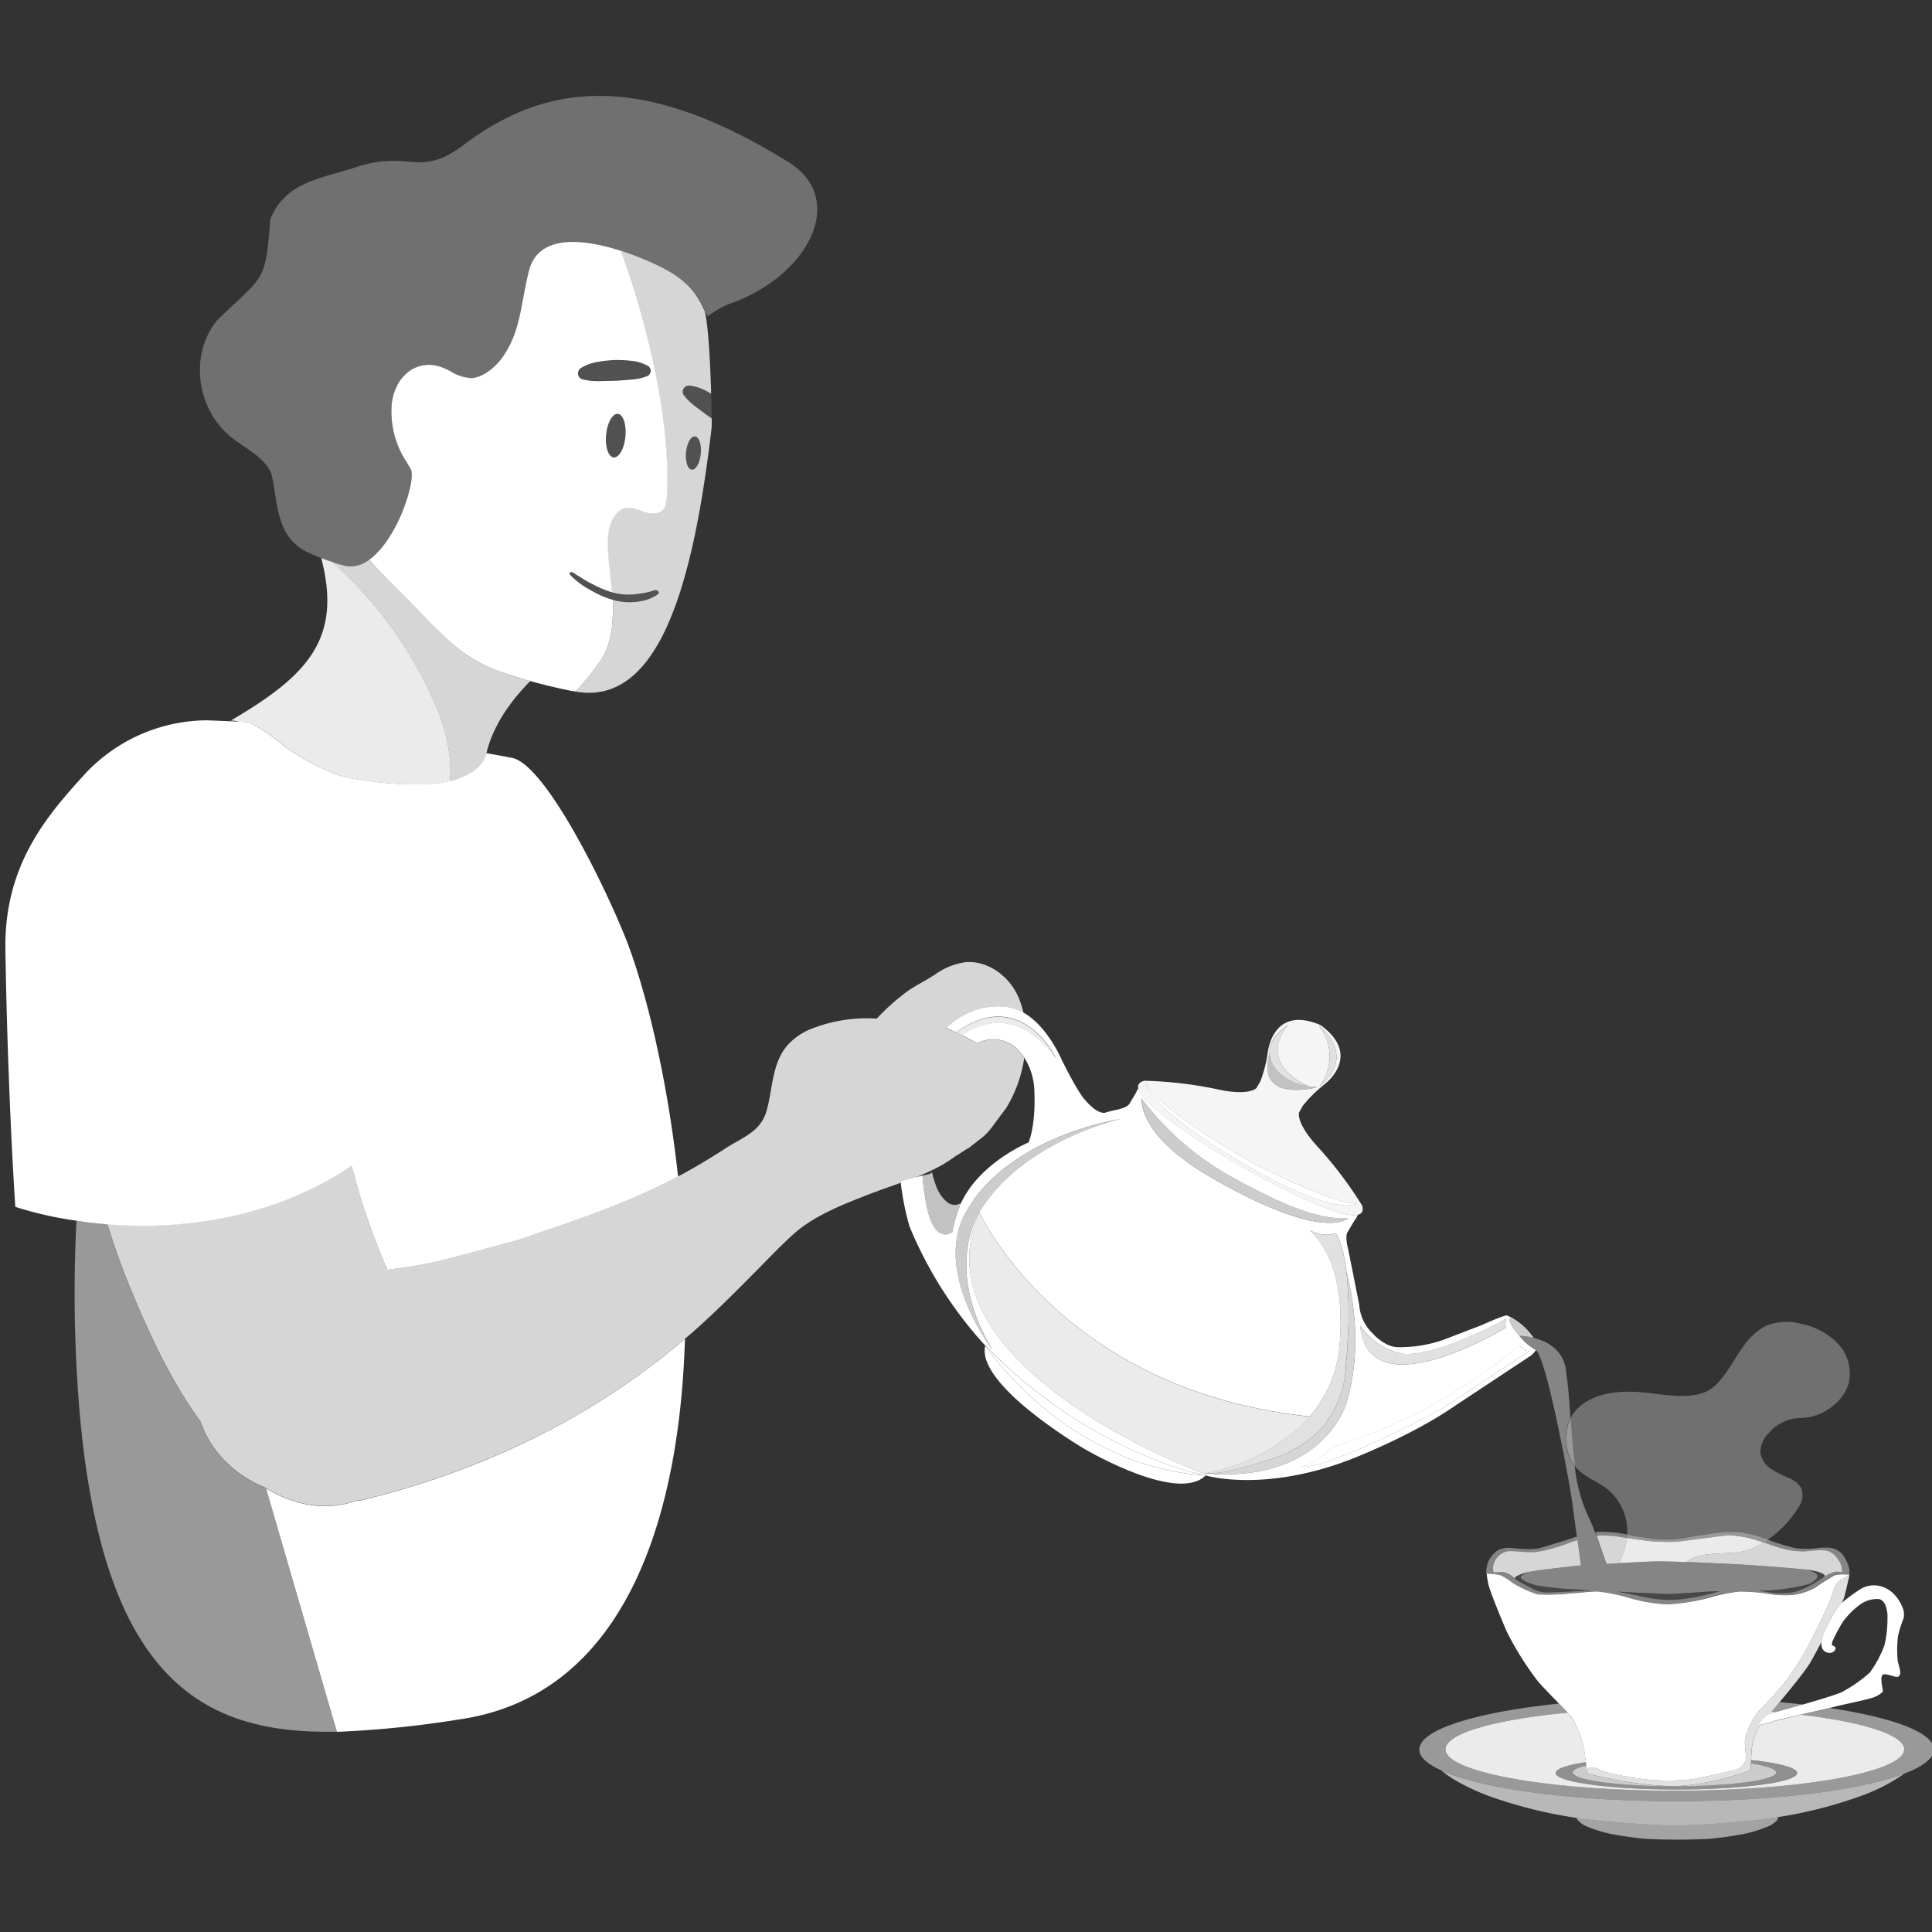
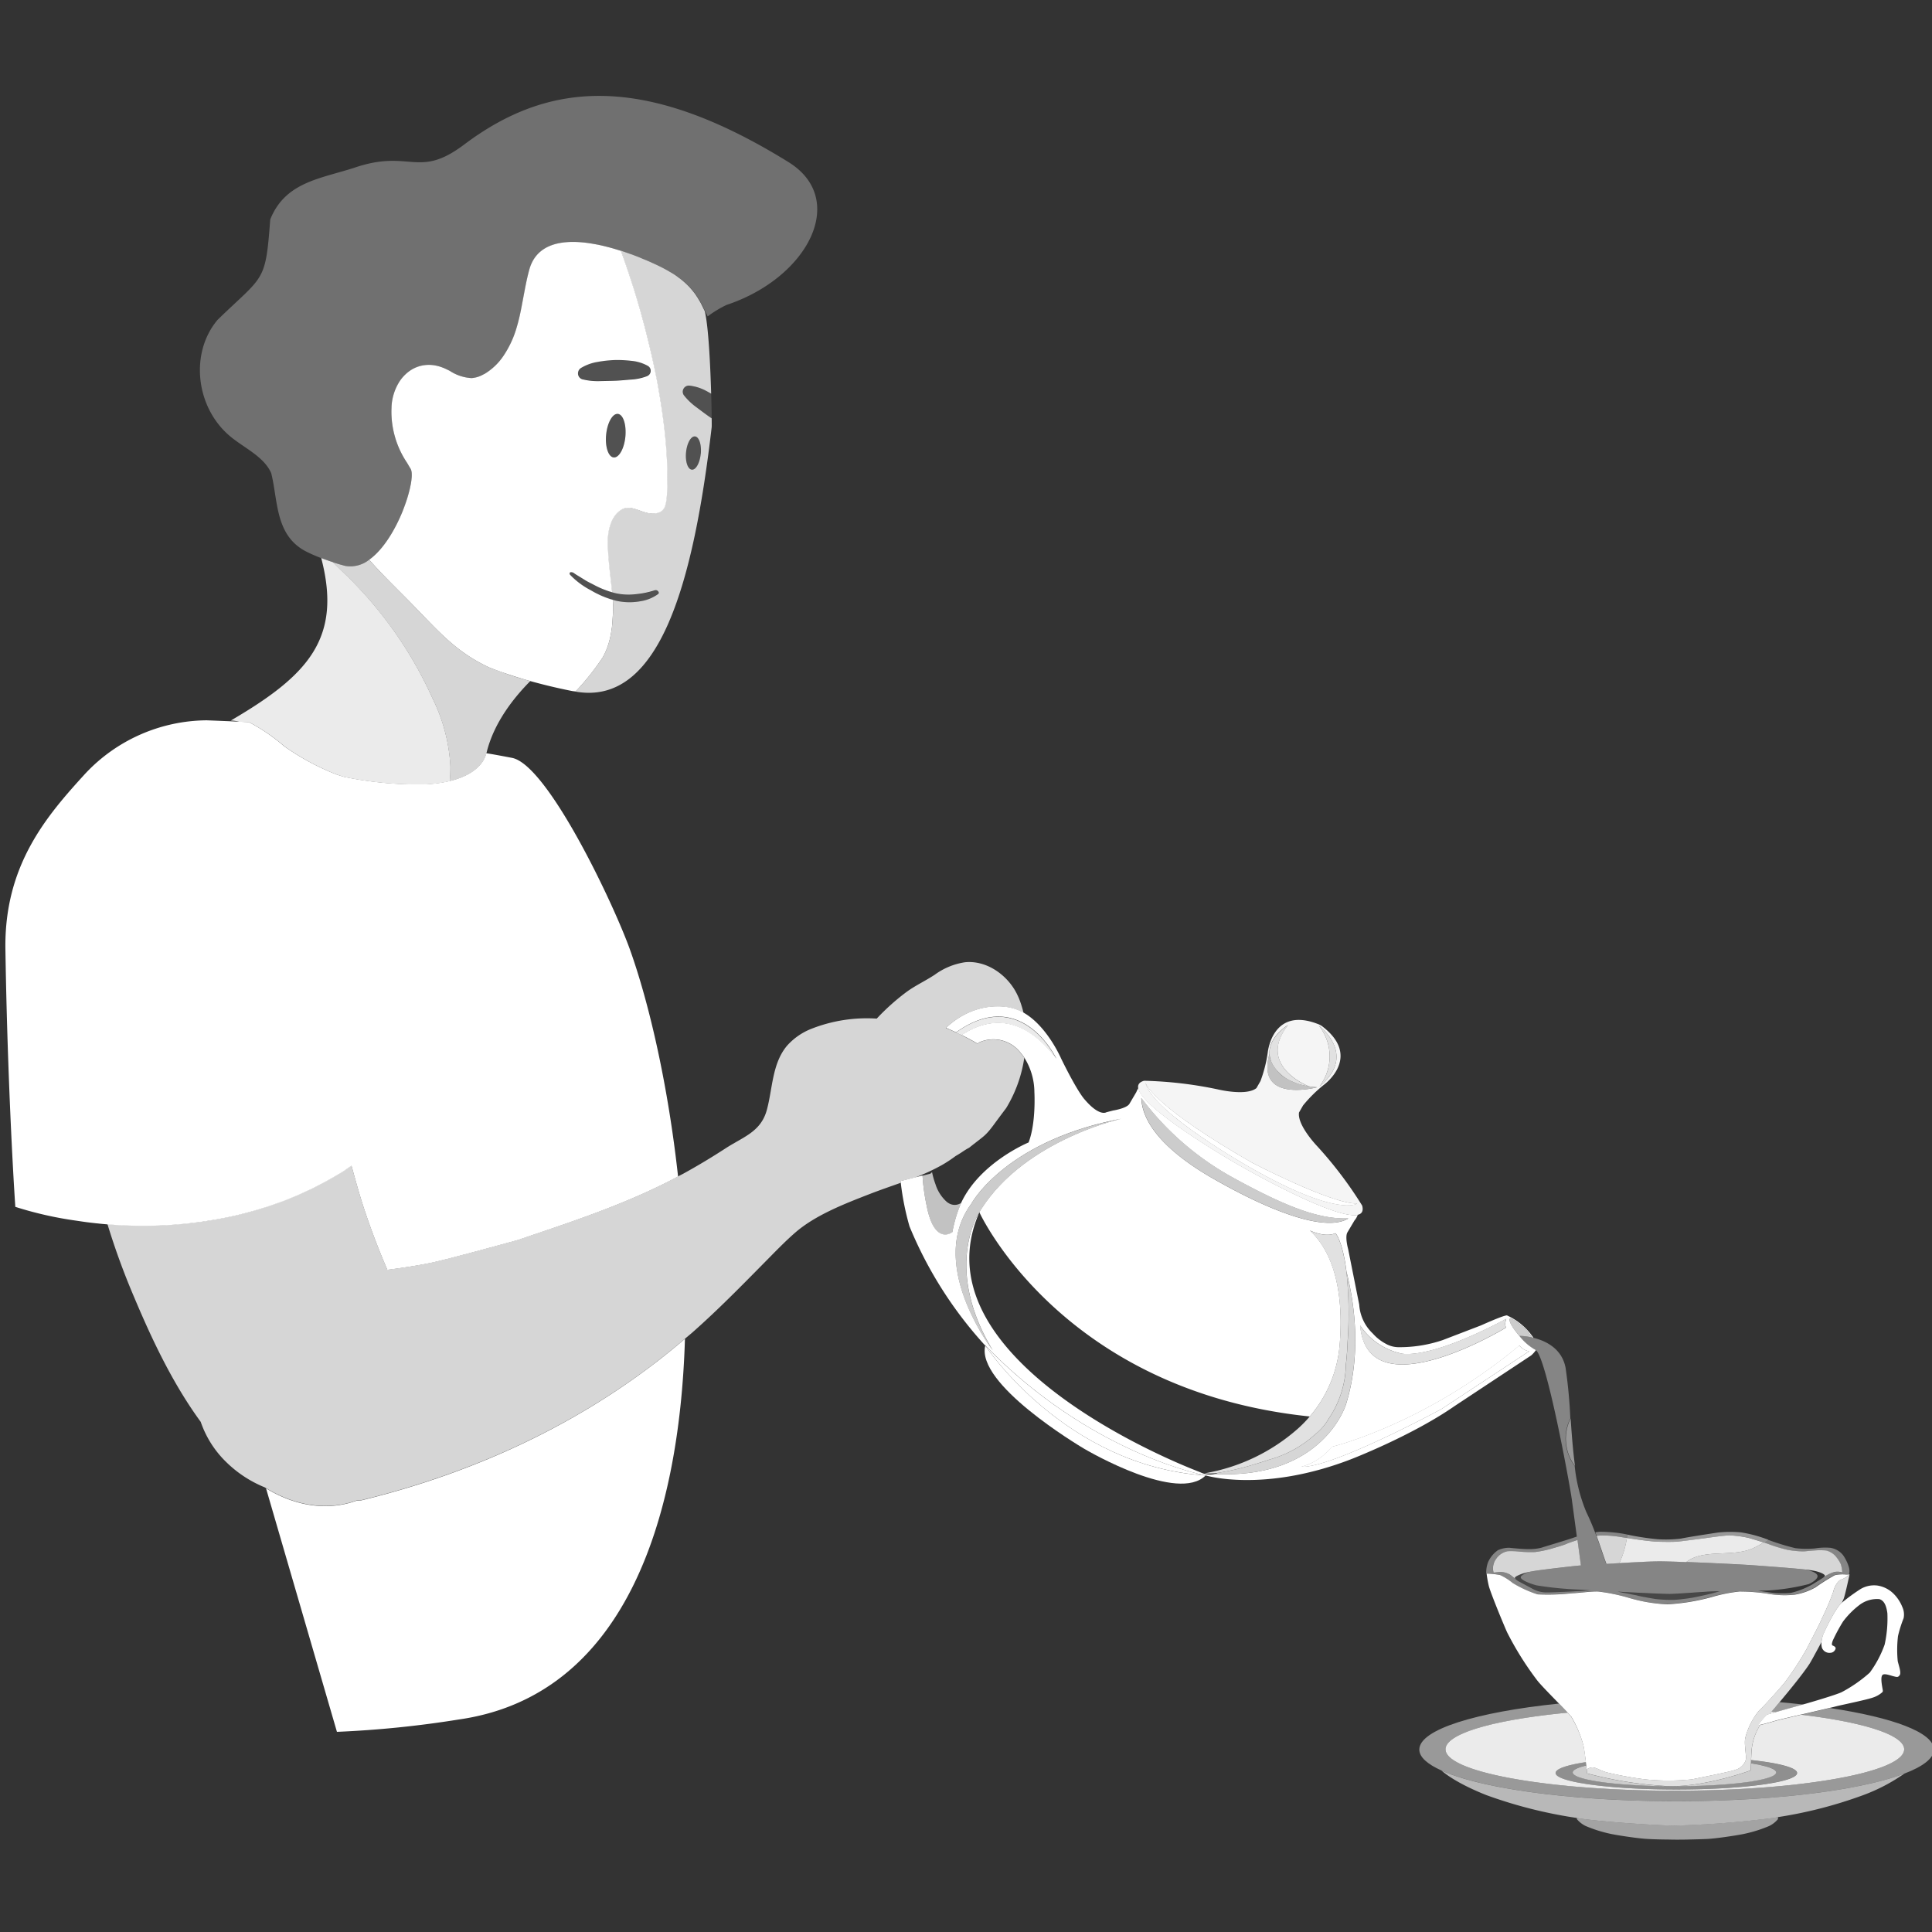
<svg xmlns="http://www.w3.org/2000/svg" viewBox="0 0 300 300">
  <rect x="0" y="0" width="300" height="300" fill="#333333" stroke="none" />
  <g fill="#fff">
    <path d="m 109.62 60.69 a 7.21 7.21 0 0 0 -2.57 -.8 .95 .95 0 0 0 -.84 1.52 l .01 .01 a 9.66 9.66 0 0 0 1.84 1.77 c .66 .49 1.31 .99 1.98 1.46 .15 .11 .31 .21 .47 .32 -.01 -.94 -.03 -2.28 -.08 -3.82 -.26 -.16 -.53 -.32 -.81 -.46 z" opacity=".15" />
    <path d="m 37.06 112.06 l .05 .02 c .91 .04 1.59 .08 1.61 .09 a 28.81 28.81 0 0 1 5.48 3.75 38.24 38.24 0 0 0 8.12 4.37 l 1.09 .35 a 56.42 56.42 0 0 0 12.52 1.17 20.95 20.95 0 0 0 3.91 -.51 22.38 22.38 0 0 0 .1 -2.34 27.02 27.02 0 0 0 -2.78 -10.53 62.33 62.33 0 0 0 -13.24 -18.96 c -.74 -.72 -1.49 -1.43 -2.21 -2.17 -.64 -.21 -1.26 -.43 -1.83 -.65 3.24 12.39 -1.95 18.13 -13.76 25.07 -.1 .06 -.19 .11 -.28 .17 a 4.53 4.53 0 0 1 1.22 .17 z" opacity=".9" />
    <path d="m 76.07 103.69 c -5.35 -2.47 -7.95 -5.68 -12.39 -10.19 -2.12 -2.16 -4.26 -4.21 -6.27 -6.49 l -.12 -.07 a 4.67 4.67 0 0 1 -3.69 .93 c -.23 -.06 -.46 -.13 -.69 -.19 -.41 -.12 -.82 -.24 -1.21 -.37 .72 .74 1.48 1.45 2.21 2.17 a 62.33 62.33 0 0 1 13.24 18.94 27.02 27.02 0 0 1 2.78 10.53 22.38 22.38 0 0 1 -.1 2.34 c 4.66 -1.11 5.52 -3.59 5.66 -4.18 l .01 -.03 c .02 -.07 .02 -.1 .02 -.1 h .01 c 1.16 -4.92 4.51 -8.9 6.81 -11.22 -1.47 -.42 -2.66 -.76 -3.7 -1.14 -1.22 -.45 -2.33 -.82 -2.57 -.93 z" opacity=".8" />
    <path d="m 90.47 58.87 h .02 a 9.7 9.7 0 0 0 2.54 .27 c .83 -.02 1.65 -.02 2.47 -.06 s 1.64 -.12 2.46 -.18 a 8.19 8.19 0 0 0 2.52 -.54 l .01 -.01 a .88 .88 0 0 0 .11 -1.57 6.42 6.42 0 0 0 -2.59 -.79 18.21 18.21 0 0 0 -2.65 -.12 19.16 19.16 0 0 0 -2.64 .3 7.21 7.21 0 0 0 -2.53 .94 .96 .96 0 0 0 .27 1.73 z" opacity=".15" />
-     <path d="m 41.09 230.98 a 18.43 18.43 0 0 1 -5.97 -3.92 15.83 15.83 0 0 1 -3.96 -6.24 c -4.33 -5.93 -7.52 -12.67 -10.39 -19.48 a 112.06 112.06 0 0 1 -4.1 -11.25 c -.33 -.03 -.67 -.06 -.99 -.09 -.23 -.02 -.46 -.04 -.68 -.07 -.27 -.03 -.54 -.06 -.81 -.09 -.35 -.04 -.69 -.08 -1.02 -.13 -.19 -.03 -.38 -.05 -.56 -.08 -.25 -.03 -.5 -.07 -.74 -.11 -.28 5.71 -.36 11.4 -.21 16.97 1.43 53.25 18.33 62.89 40.66 62.4 l -11.01 -37.78 c -.07 -.05 -.15 -.09 -.22 -.13 z" opacity=".5" />
    <path d="m 55.88 233.03 l -.45 -.03 c -4.17 1.53 -9.15 1.13 -14.12 -1.89 l 11.01 37.81 a 161.81 161.81 0 0 0 18.94 -1.92 c 25.5 -3.65 34.23 -30.62 35.1 -59.11 -14.53 12.45 -31.91 20.65 -50.48 25.14 z" />
    <path d="m 54.57 180.98 c .69 2.51 1.38 5.03 2.23 7.5 q 1.49 4.4 3.35 8.7 c 2.19 -.28 4.37 -.61 6.55 -1.04 2.59 -.51 13.75 -3.6 13.75 -3.6 l 2.31 -.79 c 7.7 -2.59 15.34 -5.23 22.53 -9.06 -1.53 -13.95 -4.4 -26.63 -7.45 -35.18 -2.58 -7.22 -12.81 -28.77 -18.34 -29.83 -3.5 -.67 -3.94 -.71 -3.99 -.71 -.01 .04 -.02 .07 -.03 .1 l -.01 .03 c -.14 .59 -.99 3.07 -5.66 4.18 a 20.95 20.95 0 0 1 -3.91 .51 56.47 56.47 0 0 1 -12.52 -1.17 l -1.1 -.35 a 38.24 38.24 0 0 1 -8.12 -4.37 28.81 28.81 0 0 0 -5.48 -3.75 c -.02 -.01 -.7 -.05 -1.61 -.09 l -1.47 -.07 -.77 -.03 c -1.43 -.06 -2.71 -.11 -2.75 -.11 a 26.09 26.09 0 0 0 -18.84 8.28 c -5.89 6.46 -12.6 14.12 -12.4 27.27 .2 12.93 .68 24.28 1.05 31.56 .27 5.3 .49 8.44 .49 8.44 a 57.04 57.04 0 0 0 9.5 2.15 c .24 .04 .49 .07 .74 .11 .19 .03 .37 .05 .56 .08 q .5 .07 1.02 .13 c .27 .03 .53 .06 .81 .09 .23 .02 .45 .05 .68 .07 q .49 .05 .99 .09 c .19 .02 .38 .03 .57 .04 .43 .03 .86 .06 1.31 .09 h .07 c 1.92 .1 3.95 .13 6.08 .05 l .17 -.01 q 1 -.04 2.03 -.11 c .16 -.01 .33 -.03 .5 -.04 .55 -.04 1.11 -.09 1.67 -.15 .23 -.02 .47 -.06 .71 -.08 .5 -.06 1 -.12 1.51 -.19 .28 -.04 .56 -.08 .84 -.13 .47 -.07 .94 -.15 1.42 -.23 .3 -.05 .61 -.11 .92 -.17 .46 -.09 .91 -.18 1.37 -.28 .32 -.07 .65 -.14 .98 -.22 q .67 -.16 1.35 -.34 c .34 -.09 .67 -.18 1.01 -.27 .45 -.13 .89 -.26 1.34 -.4 .34 -.11 .68 -.21 1.03 -.32 .45 -.15 .9 -.31 1.35 -.47 .34 -.12 .69 -.24 1.03 -.37 .46 -.17 .91 -.36 1.37 -.55 .34 -.14 .67 -.27 1.01 -.42 .47 -.21 .95 -.43 1.42 -.65 .31 -.14 .62 -.28 .93 -.44 l .04 -.02 c .52 -.26 1.04 -.53 1.56 -.81 .23 -.12 .46 -.24 .69 -.37 .08 -.05 .17 -.1 .25 -.14 .73 -.41 1.46 -.84 2.19 -1.29 l .02 -.01 c .17 -.11 .32 -.23 .48 -.34 .23 -.16 .47 -.32 .7 -.49" />
    <path d="m 122.45 25.18 c -22.58 -14 -37.38 -12.51 -50.38 -2.73 -7.15 5.39 -8.35 .64 -17 3.58 -5.3 1.73 -10.76 2.2 -13.11 8.05 -.73 9.92 -.96 8.58 -8.17 15.58 -4.4 5.21 -3.39 13.8 2.13 18.24 2.2 1.77 5.08 3.06 6.19 5.56 1.06 4.18 .59 9.49 5.18 12.05 a 22.52 22.52 0 0 0 2.59 1.15 c .57 .22 1.19 .44 1.83 .65 .4 .13 .8 .25 1.21 .37 .23 .07 .46 .13 .69 .19 a 4.67 4.67 0 0 0 3.69 -.93 l .03 -.02 c 2.21 -1.57 4.05 -4.68 5.23 -7.61 v -.01 c .29 -.71 .53 -1.41 .73 -2.07 l .03 -.11 c .19 -.63 .34 -1.22 .44 -1.76 .01 -.04 .02 -.09 .03 -.13 .05 -.25 .08 -.5 .11 -.72 0 -.04 .01 -.07 .01 -.11 .02 -.2 .03 -.39 .04 -.56 0 -.03 0 -.06 0 -.09 a 3.02 3.02 0 0 0 -.03 -.48 c 0 -.03 -.01 -.06 -.02 -.09 a 1.22 1.22 0 0 0 -.11 -.35 c -.1 -.18 -.21 -.34 -.31 -.52 s -.2 -.35 -.31 -.52 a 14.25 14.25 0 0 1 -2.39 -8.15 c .01 -.19 0 -.38 .02 -.57 a 8.03 8.03 0 0 1 1.25 -3.81 6.14 6.14 0 0 1 1.51 -1.6 5.12 5.12 0 0 1 2.68 -.98 5.37 5.37 0 0 1 .76 0 6.13 6.13 0 0 1 1.6 .35 7.49 7.49 0 0 1 .84 .36 c .15 .08 .3 .16 .46 .23 a 6.82 6.82 0 0 0 3.35 1.1 4.31 4.31 0 0 0 1.8 -.55 c .11 -.06 .23 -.12 .34 -.18 a 9.28 9.28 0 0 0 2.78 -2.68 15.57 15.57 0 0 0 2.12 -4.6 c .31 -1.08 .55 -2.18 .76 -3.28 .07 -.37 .14 -.74 .21 -1.11 .27 -1.48 .54 -2.95 .94 -4.4 a 6.3 6.3 0 0 1 .55 -1.39 c 1.25 -2.26 3.71 -3.01 6.55 -2.95 .52 .01 1.04 .05 1.58 .11 s 1.08 .14 1.62 .25 1.09 .22 1.63 .36 c .78 .19 1.55 .42 2.3 .66 l .11 .03 c .52 .17 1.03 .35 1.53 .53 s .98 .37 1.44 .55 c .23 .09 .45 .19 .67 .28 .44 .18 .85 .37 1.24 .54 .58 .26 1.09 .51 1.53 .73 .29 .15 .57 .3 .83 .45 .09 .05 .17 .1 .25 .15 .17 .1 .34 .2 .51 .3 .09 .06 .18 .12 .27 .17 .14 .09 .28 .19 .41 .28 .09 .06 .17 .12 .25 .19 .12 .09 .24 .18 .36 .27 .08 .06 .15 .12 .23 .19 .11 .09 .22 .19 .32 .28 .07 .06 .14 .12 .2 .18 .1 .1 .2 .19 .3 .29 l .17 .17 c .1 .11 .2 .21 .29 .32 .04 .05 .08 .09 .12 .14 q .18 .21 .34 .42 l .03 .03 c .12 .15 .23 .31 .33 .46 .02 .03 .04 .07 .06 .1 .08 .12 .16 .24 .23 .35 .03 .05 .06 .1 .09 .15 .06 .1 .12 .2 .18 .3 q .05 .08 .09 .16 c .05 .1 .11 .2 .16 .29 .03 .05 .05 .1 .08 .16 .05 .1 .1 .2 .15 .31 l .06 .13 q .12 .26 .25 .51 c .12 .25 .24 .5 .37 .75 l .01 .01 a 16.73 16.73 0 0 1 2.93 -1.78 c 12.68 -4.22 18.92 -16.4 9.63 -22.17 z" opacity=".3" />
    <path d="m 262.97 248.07 c .56 -.11 2.09 -.43 2.66 -.59 .32 -.09 .87 -.23 1.43 -.36 -.48 .01 -.83 .02 -.97 .02 -.8 0 -5.71 .4 -6.81 .4 s -4.3 -.16 -5.93 -.24 c -.49 -.02 -1.29 -.07 -2.2 -.12 h -.05 c .6 .13 2.64 .48 3.08 .6 .46 .12 2.09 .4 2.8 .53 a 20.31 20.31 0 0 0 2.66 .14 h .27 c .62 -.03 2.51 -.28 3.06 -.38 z" opacity=".1" />
    <path d="m 260.06 283.47 c -2.36 0 -11.76 -.58 -15.21 -1.18 a .77 .77 0 0 0 .02 .2 4.15 4.15 0 0 0 1.33 1.04 21.02 21.02 0 0 0 3.99 1.25 c .95 .2 4.11 .69 5.6 .77 .82 .05 1.96 .08 2.97 .09 s .66 .02 1.51 .02 h .4 c .85 0 1.51 -.02 1.51 -.02 1 -.02 2.15 -.05 2.97 -.09 1.48 -.08 4.64 -.57 5.6 -.77 a 21.07 21.07 0 0 0 3.99 -1.25 4.16 4.16 0 0 0 1.33 -1.04 1.33 1.33 0 0 0 .02 -.34 l -.65 .12 a 150.1 150.1 0 0 1 -15.38 1.2 z" opacity=".55" />
    <path d="m 223.86 274.94 h -.01 s 1.82 1.77 6.97 3.81 a 71.54 71.54 0 0 0 13.88 3.52 l .16 .03 c 3.45 .59 12.84 1.18 15.21 1.18 a 150.1 150.1 0 0 0 15.36 -1.2 l .65 -.12 a 68.3 68.3 0 0 0 13.23 -3.41 27.93 27.93 0 0 0 6.42 -3.36 c -6.68 2.56 -20.02 4.3 -35.39 4.3 -16.26 0 -30.24 -1.95 -36.48 -4.75 z" opacity=".65" />
    <path d="m 279.99 264.68 q -1.77 -.2 -3.66 -.37 c -.44 .53 -.86 1.02 -1.24 1.48 l .7 .06 c 1.31 -.37 3.24 -.91 4.2 -1.17 z" opacity=".5" />
    <path d="m 300.29 271.67 c 0 -2.64 -6.35 -4.98 -16.15 -6.45 -1.05 .25 -2.81 .66 -4.46 1.04 9.64 1.15 16 3.13 16 5.37 0 3.55 -15.95 6.43 -35.61 6.43 s -35.61 -2.88 -35.61 -6.43 c 0 -2.47 7.69 -4.61 18.96 -5.69 -.37 -.4 -.84 -.89 -1.35 -1.41 -12.87 1.33 -21.68 4.03 -21.68 7.14 0 1.17 1.25 2.27 3.48 3.27 6.24 2.8 20.22 4.75 36.48 4.75 15.37 0 28.7 -1.74 35.39 -4.3 2.9 -1.11 4.55 -2.38 4.55 -3.72 z" opacity=".5" />
    <path d="m 275.08 265.79 l -.29 .35 c .24 -.07 .58 -.17 .99 -.28 z" opacity=".9" />
    <path d="m 273.39 267.83 c -.12 .16 -.22 .28 -.26 .35 a 8.54 8.54 0 0 0 -1.13 3.54 c -.03 .21 -.06 .9 -.09 1.58 4.34 .47 7.14 1.19 7.14 2.01 0 1.42 -8.4 2.56 -18.75 2.56 s -18.75 -1.15 -18.75 -2.56 c 0 -.65 1.79 -1.24 4.71 -1.69 -.13 -1.06 -.28 -2.26 -.39 -2.62 a 17.5 17.5 0 0 0 -1.88 -4.42 c -.13 -.16 -.33 -.38 -.57 -.64 -11.28 1.08 -18.96 3.22 -18.96 5.69 0 3.55 15.95 6.43 35.61 6.43 s 35.61 -2.88 35.61 -6.43 c 0 -2.24 -6.36 -4.22 -16 -5.37 -1.9 .44 -3.63 .85 -3.9 .93 -.48 .14 -1.82 .54 -2.39 .64 z" opacity=".9" />
    <path d="m 241.54 275.31 c 0 1.42 8.4 2.56 18.75 2.56 s 18.75 -1.15 18.75 -2.56 c 0 -.82 -2.8 -1.54 -7.14 -2.01 -.01 .17 -.02 .34 -.02 .5 2.43 .38 3.91 .87 3.91 1.41 0 1.19 -7.07 2.15 -15.79 2.15 -.14 0 -.27 0 -.41 0 h -.11 c -.09 0 -.18 0 -.26 0 -8.35 -.06 -15.01 -.99 -15.01 -2.15 0 -.39 .77 -.75 2.1 -1.07 -.02 -.17 -.04 -.35 -.06 -.53 -2.92 .46 -4.71 1.05 -4.71 1.7 z" opacity=".45" />
    <path d="m 244.21 275.22 c 0 1.15 6.65 2.09 15.01 2.15 a 61.18 61.18 0 0 1 -12.77 -1.99 s -.03 -.25 -.07 -.63 c -.02 -.17 -.04 -.38 -.07 -.6 -1.33 .31 -2.1 .68 -2.1 1.07 z" opacity=".75" />
    <path d="m 275.8 275.22 c 0 -.54 -1.48 -1.03 -3.91 -1.41 -.03 .61 -.04 1.1 -.04 1.1 s -6.56 2.42 -12.25 2.46 h .41 c 8.72 0 15.79 -.96 15.79 -2.15 z" opacity=".75" />
    <path d="m 283.09 253.84 a 4.5 4.5 0 0 0 -.24 1.09 2.32 2.32 0 0 0 .06 .93 1.23 1.23 0 0 0 1.27 .79 .88 .88 0 0 0 .85 -.65 c .07 -.31 -.45 -.48 -.45 -.48 -.22 -.1 -.1 -.44 .01 -.77 a 27.07 27.07 0 0 1 1.59 -2.95 12.99 12.99 0 0 1 2.49 -2.53 4.51 4.51 0 0 1 3.16 -.96 c .79 .24 1.09 1.11 1.24 2.18 a 18.8 18.8 0 0 1 -.42 4.87 16.8 16.8 0 0 1 -2.31 4.36 21.78 21.78 0 0 1 -4.39 3.05 c -.96 .44 -4.74 1.55 -5.52 1.77 l -.47 .13 c -.95 .27 -2.88 .8 -4.2 1.18 -.41 .12 -.75 .21 -.99 .28 -.2 .06 -.34 .1 -.36 .11 -.15 .07 -1.51 1.57 -1.29 1.61 a .93 .93 0 0 0 .24 -.03 c .56 -.11 1.91 -.5 2.4 -.65 .26 -.08 2 -.49 3.9 -.93 1.65 -.38 3.4 -.79 4.46 -1.04 .44 -.1 .77 -.18 .9 -.22 .76 -.2 4.89 -1.05 5.76 -1.37 a 4.1 4.1 0 0 0 1.42 -.77 c .24 -.2 .18 -.24 .07 -.89 s -.24 -1.57 .04 -1.86 1.2 .07 1.72 .2 .7 .2 .96 -.18 -.15 -1.48 -.31 -2.16 a 18.18 18.18 0 0 1 .04 -3.9 19.06 19.06 0 0 1 .87 -2.77 2.78 2.78 0 0 0 -.2 -1.75 6.08 6.08 0 0 0 -1.35 -2.05 4.52 4.52 0 0 0 -2.54 -1.28 4.11 4.11 0 0 0 -2.6 .55 29.53 29.53 0 0 0 -2.84 2.07 c -.03 .02 -.05 .05 -.08 .07 -1.08 .94 -2.74 4.57 -2.89 4.95 z" />
    <path d="m 94.69 91.88 h -.01 c -.28 -.09 -.56 -.19 -.84 -.3 l -.03 -.01 c -.26 -.1 -.52 -.21 -.78 -.33 q -.41 -.19 -.82 -.41 c -.55 -.29 -.94 -.46 -1.48 -.8 -.46 -.29 -.46 -.29 -1.25 -.77 l -.33 -.22 a .68 .68 0 0 0 -.59 -.15 c -.14 .07 -.15 .25 -.02 .4 a 12.22 12.22 0 0 0 3.23 2.4 c .27 .16 .55 .31 .83 .46 .1 .05 .19 .1 .29 .14 q .28 .14 .56 .26 l .36 .15 c .18 .07 .37 .14 .56 .21 .11 .04 .22 .08 .34 .12 .15 .05 .3 .08 .44 .12 h .01 c .16 .04 .31 .09 .47 .13 a 9.44 9.44 0 0 0 3.78 .1 6.32 6.32 0 0 0 2.85 -1.11 .27 .27 0 0 0 .02 -.38 .5 .5 0 0 0 -.53 -.21 l -.03 .01 a 13.46 13.46 0 0 1 -2.89 .6 9.28 9.28 0 0 1 -3.26 -.16 l -.05 -.03 -.03 -.01 c -.15 -.03 -.3 -.08 -.45 -.12 -.11 -.03 -.23 -.05 -.35 -.09 z" opacity=".15" />
    <path d="m 93.59 102.08 a 10.89 10.89 0 0 0 .52 -1.07 q .23 -.55 .4 -1.11 a 14.11 14.11 0 0 0 .47 -2.24 c .01 -.08 .03 -.16 .04 -.24 s .17 -1.71 .18 -3.12 c -.01 -.4 -.03 -.79 -.05 -1.17 -.15 -.04 -.3 -.08 -.44 -.12 -.11 -.04 -.22 -.08 -.34 -.12 -.19 -.07 -.37 -.13 -.56 -.21 -.12 -.05 -.24 -.1 -.36 -.15 q -.28 -.12 -.56 -.26 c -.1 -.05 -.19 -.09 -.29 -.14 -.28 -.14 -.56 -.3 -.83 -.46 a 12.22 12.22 0 0 1 -3.23 -2.4 c -.13 -.15 -.12 -.33 .02 -.4 a .68 .68 0 0 1 .59 .15 l .33 .22 c .79 .48 .79 .48 1.25 .77 .53 .34 .93 .51 1.48 .8 q .41 .22 .82 .41 c .26 .12 .52 .23 .78 .33 l .03 .01 c .28 .11 .56 .21 .84 .3 h .01 c .12 .04 .24 .06 .36 .1 v -.01 c -.1 -.99 -.2 -1.83 -.2 -1.83 -.1 -.87 -.2 -1.74 -.28 -2.61 s -.15 -1.74 -.17 -2.62 c -.01 -.19 -.01 -.39 -.01 -.58 a 7.99 7.99 0 0 1 .61 -3.4 4.68 4.68 0 0 1 .28 -.51 3.57 3.57 0 0 1 1.28 -1.3 2.02 2.02 0 0 1 .87 -.24 c 1.36 -.07 2.77 1.07 4.3 .87 a 2.64 2.64 0 0 0 .81 -.23 1.68 1.68 0 0 0 .79 -1.11 4.62 4.62 0 0 0 .12 -.5 9.95 9.95 0 0 0 .12 -1.22 q .06 -1.05 .06 -2.14 a 64.43 64.43 0 0 0 -.35 -6.88 q -.12 -1.19 -.28 -2.41 c -.21 -1.62 -.47 -3.26 -.76 -4.92 s -.64 -3.31 -1.01 -4.97 c -.56 -2.48 -1.19 -4.94 -1.87 -7.34 -.46 -1.6 -.93 -3.16 -1.43 -4.67 q -.37 -1.14 -.75 -2.24 t -.77 -2.15 c -.75 -.24 -1.52 -.47 -2.3 -.66 -.54 -.14 -1.09 -.26 -1.63 -.36 s -1.09 -.19 -1.62 -.25 -1.06 -.1 -1.58 -.11 c -2.84 -.06 -5.3 .69 -6.55 2.95 a 6.33 6.33 0 0 0 -.55 1.39 c -.4 1.45 -.66 2.92 -.94 4.4 -.07 .37 -.14 .74 -.21 1.11 -.21 1.11 -.44 2.2 -.76 3.28 a 15.55 15.55 0 0 1 -2.12 4.6 9.29 9.29 0 0 1 -2.78 2.68 c -.11 .07 -.22 .12 -.34 .18 a 4.31 4.31 0 0 1 -1.8 .55 6.82 6.82 0 0 1 -3.35 -1.1 c -.15 -.08 -.31 -.16 -.46 -.23 a 7.16 7.16 0 0 0 -.84 -.36 6.1 6.1 0 0 0 -1.6 -.35 5.37 5.37 0 0 0 -.76 0 5.13 5.13 0 0 0 -2.68 .98 6.17 6.17 0 0 0 -1.51 1.6 8.03 8.03 0 0 0 -1.23 3.82 c -.01 .19 -.01 .38 -.02 .57 a 14.25 14.25 0 0 0 2.38 8.15 c .11 .17 .21 .34 .31 .52 s .21 .34 .31 .52 a 1.22 1.22 0 0 1 .11 .35 c .01 .03 .01 .06 .02 .09 a 3.15 3.15 0 0 1 .03 .48 v .09 c 0 .17 -.02 .36 -.04 .56 0 .04 -.01 .07 -.01 .11 -.03 .23 -.06 .47 -.11 .72 -.01 .04 -.02 .09 -.03 .13 -.1 .54 -.25 1.13 -.44 1.76 l -.03 .11 c -.2 .66 -.45 1.36 -.73 2.07 v .01 c -1.18 2.93 -3.02 6.04 -5.23 7.61 l .09 .09 c 2.01 2.28 4.15 4.33 6.27 6.49 4.43 4.51 7.04 7.72 12.39 10.19 2.03 .78 4.08 1.45 6.14 2.03 2.11 .59 4.23 1.1 6.37 1.53 l .25 .05 c .19 .03 .37 .05 .55 .07 a 38.81 38.81 0 0 0 4.21 -5.29 z m 3.52 -34.29 c -.18 1.87 -.99 3.32 -1.82 3.24 s -1.35 -1.66 -1.17 -3.52 .99 -3.32 1.82 -3.24 1.34 1.66 1.17 3.52 z m -7.32 -10.08 a .96 .96 0 0 1 .41 -.56 7.21 7.21 0 0 1 2.53 -.94 19.13 19.13 0 0 1 2.64 -.3 18.19 18.19 0 0 1 2.65 .12 6.42 6.42 0 0 1 2.59 .79 .88 .88 0 0 1 -.11 1.57 l -.01 .01 a 8.18 8.18 0 0 1 -2.52 .54 c -.83 .06 -1.64 .15 -2.46 .18 s -1.64 .04 -2.47 .06 a 9.7 9.7 0 0 1 -2.54 -.27 h -.02 a .96 .96 0 0 1 -.69 -1.2 z" />
    <path d="m 110.51 64.96 c -.16 -.11 -.32 -.21 -.47 -.32 -.67 -.47 -1.32 -.97 -1.98 -1.46 a 9.69 9.69 0 0 1 -1.84 -1.77 l -.01 -.01 a .95 .95 0 0 1 .84 -1.52 7.21 7.21 0 0 1 2.57 .8 c .27 .14 .54 .3 .81 .45 -.13 -4.45 -.42 -10.48 -.99 -12.8 l -.25 -.51 -.06 -.13 c -.05 -.1 -.1 -.2 -.15 -.31 -.03 -.05 -.05 -.1 -.08 -.16 -.05 -.1 -.1 -.19 -.16 -.29 q -.04 -.08 -.09 -.16 c -.06 -.1 -.12 -.2 -.18 -.3 -.03 -.05 -.06 -.1 -.09 -.15 -.07 -.12 -.15 -.24 -.23 -.35 -.02 -.03 -.04 -.07 -.06 -.1 -.1 -.15 -.21 -.31 -.33 -.46 l -.03 -.03 q -.16 -.21 -.34 -.42 c -.04 -.05 -.08 -.09 -.12 -.14 -.09 -.11 -.19 -.21 -.29 -.32 -.05 -.06 -.11 -.11 -.17 -.17 -.1 -.1 -.19 -.19 -.3 -.29 -.06 -.06 -.13 -.12 -.2 -.18 -.1 -.09 -.21 -.19 -.32 -.28 -.07 -.06 -.15 -.12 -.23 -.19 -.12 -.09 -.24 -.18 -.36 -.27 -.08 -.06 -.17 -.12 -.25 -.19 -.13 -.09 -.27 -.19 -.41 -.28 -.09 -.06 -.17 -.12 -.27 -.17 -.16 -.1 -.33 -.2 -.51 -.3 -.08 -.05 -.16 -.1 -.25 -.15 -.27 -.15 -.54 -.3 -.83 -.45 -.43 -.22 -.95 -.47 -1.53 -.73 -.39 -.18 -.8 -.36 -1.24 -.54 -.22 -.09 -.44 -.18 -.67 -.28 -.46 -.19 -.94 -.37 -1.44 -.55 s -1.01 -.36 -1.53 -.53 l -.11 -.03 q .39 1.05 .77 2.15 t .75 2.24 c .49 1.52 .97 3.08 1.43 4.67 .68 2.39 1.32 4.86 1.87 7.34 .37 1.65 .71 3.31 1.01 4.97 s .55 3.3 .76 4.92 q .16 1.22 .28 2.41 a 64.43 64.43 0 0 1 .35 6.88 q -.01 1.09 -.06 2.14 a 9.95 9.95 0 0 1 -.12 1.22 4.62 4.62 0 0 1 -.12 .5 1.69 1.69 0 0 1 -.79 1.11 2.65 2.65 0 0 1 -.81 .23 c -1.53 .2 -2.94 -.95 -4.3 -.87 a 2.02 2.02 0 0 0 -.87 .24 3.57 3.57 0 0 0 -1.28 1.33 4.68 4.68 0 0 0 -.28 .51 7.99 7.99 0 0 0 -.61 3.4 c 0 .2 0 .39 .01 .58 .03 .87 .09 1.75 .17 2.62 s .18 1.74 .28 2.61 c 0 0 .11 .84 .2 1.83 v .01 c .15 .04 .3 .09 .45 .12 l .03 .01 .04 .01 a 9.28 9.28 0 0 0 3.26 .16 13.46 13.46 0 0 0 2.89 -.6 l .03 -.01 a .5 .5 0 0 1 .53 .21 .27 .27 0 0 1 -.02 .38 6.32 6.32 0 0 1 -2.81 1.13 9.44 9.44 0 0 1 -3.78 -.1 c -.16 -.04 -.31 -.09 -.47 -.13 .03 .41 .05 .8 .05 1.13 v .03 c 0 1.4 -.17 3.05 -.18 3.12 -.01 .08 -.03 .16 -.04 .24 a 14.11 14.11 0 0 1 -.47 2.24 q -.17 .56 -.4 1.11 a 10.89 10.89 0 0 1 -.52 1.07 38.81 38.81 0 0 1 -4.21 5.29 l -.02 .02 c 6.6 1.16 11.21 -3.15 14.52 -10.82 v -.01 c 3.24 -7.51 5.23 -18.24 6.63 -30.23 .01 -.08 .01 -.58 0 -1.37 z m -1.7 5.5 c -.14 1.43 -.76 2.54 -1.39 2.47 s -1.03 -1.27 -.89 -2.69 .76 -2.53 1.39 -2.47 1.03 1.27 .9 2.7 z" opacity=".8" />
    <path d="m 107.92 67.78 c -.63 -.06 -1.25 1.05 -1.39 2.47 s .26 2.63 .89 2.69 1.25 -1.05 1.39 -2.47 -.26 -2.63 -.89 -2.69 z" opacity=".15" />
    <path d="m 95.94 64.27 c -.82 -.08 -1.64 1.37 -1.82 3.24 s .34 3.44 1.17 3.52 1.64 -1.37 1.82 -3.24 -.35 -3.44 -1.17 -3.52 z" opacity=".15" />
    <path d="m 251.59 238.65 c .21 .04 .61 .1 1.03 .16 .03 -.18 .04 -.36 .05 -.53 -.22 -.04 -.42 -.08 -.55 -.11 a 21.93 21.93 0 0 0 -3.68 -.32 5.73 5.73 0 0 0 -.72 .09 c .07 .19 .14 .37 .21 .55 a 7.85 7.85 0 0 1 .93 -.07 18.62 18.62 0 0 1 2.73 .23 z" opacity=".4" />
    <path d="m 262.02 242.42 c -.06 .04 -.11 .09 -.17 .13 3.73 .14 8.61 .38 10.18 .49 1.97 .14 6.17 .44 8.33 .68 l .06 .01 -.04 -.01 c .41 .05 .74 .09 .97 .13 1.46 .24 2.02 .67 2.02 .81 a .34 .34 0 0 1 -.13 .21 c .05 -.03 .11 -.07 .14 -.1 a 5.74 5.74 0 0 1 1.49 -.68 2.96 2.96 0 0 1 1.19 .06 4.51 4.51 0 0 0 -.25 -1.32 5.56 5.56 0 0 0 -.84 -1.25 2.96 2.96 0 0 0 -1.41 -.82 10.39 10.39 0 0 0 -1.84 0 c -.53 .02 -1.24 .12 -1.69 .14 a 14.87 14.87 0 0 1 -2.41 -.23 22.42 22.42 0 0 1 -2.86 -.85 c -.25 -.1 -.56 -.2 -.89 -.31 a 15.41 15.41 0 0 1 -1.65 .89 c -3.1 1.42 -7.48 .1 -10.2 2.02 z" opacity=".8" />
    <path d="m 251.46 242.71 a 14.68 14.68 0 0 0 1.14 -3.7 c .01 -.07 .01 -.14 .02 -.2 -.42 -.06 -.81 -.12 -1.03 -.16 a 18.62 18.62 0 0 0 -2.74 -.23 7.85 7.85 0 0 0 -.93 .07 c .64 1.74 1.09 3.22 1.53 4.35 .64 -.04 1.32 -.08 2.01 -.12 z" opacity=".8" />
    <path d="m 235.9 244.55 a 5.41 5.41 0 0 1 1.01 -.34 c .18 -.05 .36 -.1 .53 -.13 l -.05 .02 .08 -.02 c .37 -.08 .75 -.14 1.08 -.19 1.15 -.17 5.68 -.72 6.93 -.81 -.14 -1.09 -.33 -2.49 -.53 -3.95 -.68 .22 -1.45 .48 -1.75 .62 -.5 .22 -1.86 .6 -2.52 .79 a 17.59 17.59 0 0 1 -2.32 .46 18.82 18.82 0 0 1 -2.21 -.05 12.53 12.53 0 0 0 -2.05 -.08 2.78 2.78 0 0 0 -1.75 1.14 2.53 2.53 0 0 0 -.5 1.85 l .07 .33 s .47 -.04 .84 -.1 a 3.18 3.18 0 0 1 1.61 .36 c .25 .14 .68 .52 1.02 .78 -.1 -.09 -.18 -.18 -.16 -.25 .04 -.12 .31 -.28 .67 -.43 z" opacity=".8" />
-     <path d="m 283.37 244.66 c 0 -.14 -.56 -.57 -2.02 -.81 -.23 -.04 -.57 -.08 -.97 -.13 l .04 .01 c .19 .04 1.83 .36 1.85 1.02 .01 .29 -.42 .79 -1.37 1.23 a 34.43 34.43 0 0 1 -6.47 1 c -.2 0 -.72 .01 -1.4 .02 .72 .11 1.8 .27 2.31 .34 a 12.82 12.82 0 0 0 1.48 .06 10.26 10.26 0 0 0 1.31 -.06 11.99 11.99 0 0 0 1.64 -.51 13.3 13.3 0 0 0 1.78 -.85 c .31 -.2 1 -.61 1.48 -.93 a 1.74 1.74 0 0 0 .23 -.17 .34 .34 0 0 0 .11 -.22 z" opacity=".1" />
    <path d="m 245.98 247 c .16 -.01 .56 -.04 1.01 -.08 -.74 -.05 -1.35 -.08 -1.66 -.11 a 54.11 54.11 0 0 1 -6.71 -.66 c -1.36 -.38 -2.45 -.9 -2.45 -1.26 0 -.32 1.02 -.73 1.24 -.81 l .05 -.02 c -.17 .04 -.35 .08 -.53 .13 a 8.41 8.41 0 0 0 -1.01 .34 c -.36 .15 -.64 .31 -.68 .43 -.02 .07 .06 .16 .16 .25 a 2.72 2.72 0 0 0 .26 .21 c .34 .2 2.3 1.24 2.58 1.39 a 4.57 4.57 0 0 0 1.58 .42 c .16 .01 .39 .01 .65 .01 .8 -.01 1.91 -.06 2.32 -.07 .53 0 2.8 -.14 3.19 -.17 z" opacity=".1" />
    <path d="m 249.51 275.22 a 54.03 54.03 0 0 0 5.95 1.08 35.29 35.29 0 0 0 7.26 0 c 1.5 -.31 6.01 -1.19 6.82 -1.5 a 2.37 2.37 0 0 0 1.5 -1.38 c .25 -.63 -.31 -2.69 0 -3.69 a 11.15 11.15 0 0 1 2.08 -4.08 c .99 -.92 3.49 -3.74 3.99 -4.37 a 48.3 48.3 0 0 0 3.44 -5.26 c .75 -1.5 1.88 -3.57 2.44 -4.88 a 38.7 38.7 0 0 0 1.69 -4 c .13 -.69 .72 -1.76 1.27 -1.88 a 3.44 3.44 0 0 0 1.23 -.8 2.46 2.46 0 0 1 -.71 .02 5.48 5.48 0 0 0 -1.57 .12 31.02 31.02 0 0 0 -3 1.89 9.81 9.81 0 0 1 -3.2 1.13 15 15 0 0 1 -4.28 -.16 29.25 29.25 0 0 0 -4.33 -.33 23.69 23.69 0 0 0 -4.28 .86 33.03 33.03 0 0 1 -6.89 1.13 24.89 24.89 0 0 1 -6 -1.01 28.92 28.92 0 0 0 -4.77 -.98 c -.98 -.05 -3.17 .25 -4.06 .27 a 33.39 33.39 0 0 1 -5.34 .17 18.06 18.06 0 0 1 -3.87 -1.77 8.83 8.83 0 0 0 -1.95 -1.23 12.35 12.35 0 0 0 -2.09 -.22 16.5 16.5 0 0 0 .35 1.95 c .22 .85 1.75 4.69 2.81 7.12 a 48.4 48.4 0 0 0 4.69 7.5 c .55 .71 2.09 2.27 3.4 3.62 .51 .53 .98 1.01 1.35 1.41 .24 .26 .44 .49 .57 .64 a 17.5 17.5 0 0 1 1.85 4.41 c .1 .35 .26 1.56 .39 2.62 .02 .19 .04 .36 .06 .53 .03 .22 .05 .42 .07 .6 1.13 -.71 1.57 .02 3.13 .47 z" />
    <path d="m 285.95 245.25 c -.55 .12 -1.14 1.19 -1.27 1.88 a 38.7 38.7 0 0 1 -1.69 4 c -.56 1.31 -1.69 3.38 -2.44 4.88 a 48.3 48.3 0 0 1 -3.44 5.26 c -.5 .63 -3 3.44 -3.99 4.37 a 11.15 11.15 0 0 0 -2.08 4.08 c -.31 1 .25 3.07 0 3.69 a 2.37 2.37 0 0 1 -1.5 1.38 c -.81 .31 -5.32 1.19 -6.82 1.5 a 35.29 35.29 0 0 1 -7.26 0 54.03 54.03 0 0 1 -5.95 -1.08 c -1.56 -.45 -2 -1.18 -3.13 -.47 .04 .38 .07 .63 .07 .63 a 61.18 61.18 0 0 0 12.77 1.99 h .26 .11 c 5.69 -.03 12.25 -2.46 12.25 -2.46 s .02 -.5 .04 -1.1 c .01 -.16 .01 -.33 .02 -.5 .03 -.68 .06 -1.37 .09 -1.58 a 8.54 8.54 0 0 1 1.14 -3.54 c .04 -.06 .14 -.19 .26 -.35 a .93 .93 0 0 1 -.24 .03 c -.22 -.04 1.14 -1.55 1.29 -1.61 .02 -.01 .16 -.05 .36 -.11 l .29 -.35 c .39 -.46 .81 -.96 1.24 -1.48 1.7 -2.03 3.63 -4.4 4.63 -5.92 .22 -.33 1 -1.76 1.9 -3.45 a 4.5 4.5 0 0 1 .24 -1.09 c .15 -.38 1.8 -4.02 2.89 -4.96 .16 -.34 .28 -.58 .32 -.71 .17 -.48 .49 -1.89 .72 -2.93 .07 -.31 .13 -.59 .17 -.8 a 3.44 3.44 0 0 1 -1.25 .8 z" opacity=".85" />
    <path d="m 142.08 182.85 c .2 -.08 .41 -.16 .61 -.24 a 31.87 31.87 0 0 0 3.55 -1.69 20.3 20.3 0 0 0 2.13 -1.4 c 1.2 -.7 1.23 -.83 2.13 -1.31 2.32 -1.86 2.48 -1.73 3.98 -3.79 q .86 -1.17 1.76 -2.36 a 20.83 20.83 0 0 0 2.81 -7.8 5.56 5.56 0 0 0 -.5 -.66 5.34 5.34 0 0 0 -6.56 -1.7 c -.09 .05 -.16 .11 -.24 .16 -.77 -.46 -1.6 -.91 -2.45 -1.33 q -.43 -.21 -.86 -.41 c -.52 -.25 -1.05 -.48 -1.57 -.7 4.98 -4.64 10.2 -3.09 10.2 -3.09 a 6.84 6.84 0 0 1 1.86 .74 16.26 16.26 0 0 0 -.67 -2.15 11.01 11.01 0 0 0 -.65 -1.33 c -1.6 -2.71 -4.65 -4.69 -7.78 -4.37 a 10.64 10.64 0 0 0 -4.69 1.94 c -1.39 .92 -2.91 1.62 -4.28 2.6 a 34.44 34.44 0 0 0 -4.72 4.21 23.53 23.53 0 0 0 -10.27 1.63 9.94 9.94 0 0 0 -3.66 2.58 c -2.34 2.78 -2.23 6.69 -3.15 10.02 a 6.77 6.77 0 0 1 -.26 .76 c -1.11 2.74 -3.63 3.52 -6.16 5.17 -2.14 1.39 -4.32 2.7 -6.56 3.93 -.26 .14 -.53 .27 -.79 .41 -7.18 3.83 -14.83 6.47 -22.53 9.06 l -2.31 .79 s -11.17 3.09 -13.75 3.6 c -2.18 .43 -4.36 .77 -6.55 1.04 q -1.86 -4.29 -3.35 -8.7 c -.85 -2.47 -1.54 -4.99 -2.23 -7.5 -.39 .28 -.77 .56 -1.18 .82 -.67 .42 -1.35 .82 -2.03 1.2 -.11 .06 -.22 .13 -.33 .19 -.07 .04 -.15 .08 -.23 .12 q -.94 .51 -1.88 .99 l -.27 .13 c -.13 .07 -.26 .13 -.39 .19 q -.73 .36 -1.47 .68 c -.12 .05 -.24 .11 -.36 .16 l -.34 .15 c -.07 .03 -.14 .06 -.2 .08 q -.73 .31 -1.45 .59 l -.41 .16 c -.09 .03 -.18 .07 -.27 .1 s -.18 .07 -.26 .1 q -.69 .26 -1.37 .49 l -.16 .06 c -.21 .07 -.42 .14 -.64 .21 l -.38 .12 q -.5 .16 -1 .31 l -.43 .13 c -.24 .07 -.48 .14 -.72 .21 l -.28 .07 c -.33 .09 -.66 .18 -.99 .26 l -.18 .04 c -.34 .09 -.69 .17 -1.03 .25 l -.04 .01 c -.26 .06 -.53 .11 -.79 .17 -.13 .03 -.26 .06 -.4 .08 -.34 .07 -.68 .14 -1.02 .2 -.1 .02 -.19 .04 -.29 .05 -.2 .04 -.4 .07 -.6 .11 -.13 .02 -.25 .04 -.37 .06 q -.57 .09 -1.14 .18 l -.26 .04 -.31 .04 -.3 .04 q -.93 .12 -1.84 .21 l -.46 .04 q -.72 .07 -1.42 .12 l -.12 .01 -.22 .02 -.18 .01 c -.56 .04 -1.11 .06 -1.66 .08 h -.1 l -.39 .01 c -.55 .02 -1.1 .03 -1.63 .03 -.15 0 -.3 0 -.46 0 -.43 0 -.85 0 -1.27 -.01 -.17 0 -.34 0 -.51 -.01 q -.74 -.02 -1.46 -.05 c -.2 -.01 -.39 -.02 -.59 -.03 q -.52 -.03 -1.04 -.07 c -.07 0 -.14 -.01 -.2 -.01 l -.56 -.04 h -.01 a 111.81 111.81 0 0 0 4.1 11.25 c 2.86 6.8 6.06 13.55 10.39 19.48 a 15.83 15.83 0 0 0 3.96 6.24 18.43 18.43 0 0 0 5.97 3.92 c .07 .05 .15 .09 .22 .13 4.97 3.02 9.95 3.42 14.12 1.89 l .45 .03 c 18.58 -4.49 35.96 -12.69 50.49 -25.14 .35 -.3 .72 -.6 1.07 -.9 4.03 -3.55 7.77 -7.38 11.54 -11.2 1.44 -1.46 2.88 -2.95 4.43 -4.31 3.15 -2.76 7.69 -4.51 11.57 -6.02 1.62 -.63 3.26 -1.19 4.89 -1.77 -.01 -.09 -.03 -.18 -.04 -.26 z" opacity=".8" />
    <path d="m 152.99 208.94 c -1.46 5.94 14.31 15.4 15.39 16.04 .89 .52 14.55 8.41 18.83 4.13 -21.85 -1.43 -34.22 -20.17 -34.22 -20.17 z" />
    <path d="m 234.56 204.68 s -.83 .16 1.36 2.75 a 10.24 10.24 0 0 1 2.01 .26 9.1 9.1 0 0 0 -3.37 -3.01 z" opacity=".75" />
    <path d="m 194.07 181.24 c 13.57 7.77 16.64 5.65 16.64 5.65 -3.93 .09 -16.26 -6.32 -16.26 -6.32 -14.5 -8.3 -16.35 -11.82 -16.58 -12.41 1.24 4.67 16.2 13.08 16.2 13.08 z" opacity=".8" />
    <path d="m 204.89 168.69 c 6 -4.91 -.1 -9.43 -.1 -9.43 a 7.64 7.64 0 0 1 .1 9.43 z" opacity=".85" />
    <path d="m 152.99 208.94 s 12.37 18.74 34.21 20.16 c 0 0 -17.82 -3.24 -34.21 -20.16 z" />
    <path d="m 235.91 208.94 c -14.8 12.33 -29.13 15.73 -29.13 15.73 a 8.97 8.97 0 0 1 -4.7 3.09 c 4.93 .14 21.76 -8.99 21.76 -8.99 l 13.56 -8.94 a 2.48 2.48 0 0 1 -1.49 -.89 z" opacity=".75" />
    <path d="m 174.14 173.72 c -18.14 3.46 -23.33 13.22 -23.33 13.22 -6.98 9.48 3.33 22.73 3.33 22.73 -7.8 -12.89 -2.07 -21.43 -2.07 -21.43 6.71 -11.17 22.07 -14.52 22.07 -14.52 z" opacity=".75" />
    <path d="m 147.28 186.81 a 2.62 2.62 0 0 1 -.27 -.19 6.12 6.12 0 0 1 -1.72 -2.64 c 0 -.01 -.01 -.03 -.01 -.04 a 12.39 12.39 0 0 1 -.55 -1.93 c -.16 .15 -.26 .24 -.26 .24 l -1.22 .31 a 30.51 30.51 0 0 0 .65 4.72 c 1.22 6.26 3.98 4.07 3.98 4.07 a 21.52 21.52 0 0 1 1.38 -4.57 1.79 1.79 0 0 1 -1.98 .03 z" opacity=".7" />
    <path d="m 164.01 164.41 s -5.39 -11.39 -15.57 -4.08 q .43 .2 .86 .41 c 4.01 -2.62 9.33 -3.42 14.71 3.67 z" opacity=".9" />
    <path d="m 233.87 206.13 c -.39 -.65 .15 -1.42 -.02 -1.33 -12.7 6.72 -16.43 5.33 -16.53 5.31 a 10.3 10.3 0 0 1 -6.13 -4.3 c 1.15 13.44 22.68 .32 22.68 .32 z" opacity=".85" />
    <path d="m 177.88 168.17 c 1.23 4.67 16.19 13.08 16.19 13.08 13.57 7.77 16.64 5.65 16.64 5.65 -3.93 .09 -16.26 -6.32 -16.26 -6.32 -14.49 -8.31 -16.35 -11.82 -16.57 -12.41 z" />
    <path d="m 211.52 187.21 a 62.04 62.04 0 0 0 -6.95 -9.19 s -3.16 -3.27 -2.86 -5.27 l .63 -1.1 a 21.37 21.37 0 0 1 3.22 -3.19 s 6.06 -4.35 -.33 -9.16 l -.31 -.18 c -7.39 -3.08 -8.07 4.35 -8.07 4.35 a 21.35 21.35 0 0 1 -1.12 4.39 l -.63 1.1 c -1.58 1.28 -6 .2 -6 .2 a 62.14 62.14 0 0 0 -11.45 -1.34 c -.75 .21 -1.01 .62 -.91 1.16 .62 3.3 15.08 11.63 15.08 11.63 l 1.49 .85 s 13.99 7.97 17.49 7.18 c .66 -.14 .94 -.58 .72 -1.43 z m -6.63 -18.52 a 7.64 7.64 0 0 0 -.1 -9.43 s 6.1 4.52 .1 9.43 z m -7.78 -5.03 a 4.49 4.49 0 0 0 .07 .45 c -.57 -2.9 2.81 -4.93 2.81 -4.93 -4.86 6.19 2.87 9.35 3.23 9.5 .41 .07 .85 .12 1.31 .15 0 0 -9.56 2.57 -7.42 -5.17 z m -3.04 17.58 s -14.96 -8.41 -16.19 -13.08 v -.02 a .71 .71 0 0 1 -.02 -.08 c .01 .03 .02 .05 .02 .08 v .02 c .22 .59 2.08 4.11 16.58 12.41 0 0 12.33 6.41 16.26 6.32 -.01 0 -3.08 2.12 -16.65 -5.65 z" opacity=".95" />
    <path d="m 204.53 168.83 c -.47 -.03 -.9 -.08 -1.31 -.15 l .02 .01 c -.11 -.02 -.21 -.05 -.32 -.07 -.26 -.05 -.52 -.1 -.76 -.16 -.21 -.05 -.39 -.11 -.58 -.17 -.13 -.04 -.27 -.08 -.39 -.13 -.21 -.08 -.39 -.15 -.57 -.24 -.07 -.03 -.15 -.07 -.22 -.1 -.24 -.12 -.45 -.23 -.64 -.35 h -.01 a 5.37 5.37 0 0 1 -1.37 -1.12 c -.02 -.02 -.03 -.04 -.04 -.06 a 6.24 6.24 0 0 1 -.48 -.62 c -.04 -.06 -.08 -.12 -.12 -.18 a 4.84 4.84 0 0 1 -.3 -.55 c -.02 -.05 -.04 -.09 -.06 -.14 a 3.23 3.23 0 0 1 -.17 -.53 c -.01 -.06 -.02 -.11 -.04 -.16 a 4.49 4.49 0 0 1 -.07 -.45 c -2.13 7.74 7.43 5.17 7.43 5.17 z" opacity=".7" />
    <path d="m 197.38 164.81 c .02 .05 .04 .09 .06 .14 a 4.84 4.84 0 0 0 .3 .55 c .04 .06 .07 .12 .12 .18 a 6.24 6.24 0 0 0 .48 .62 6.31 6.31 0 0 0 1.42 1.18 h .01 c .19 .12 .4 .24 .64 .35 .07 .03 .14 .07 .22 .1 .18 .08 .37 .16 .57 .24 .12 .05 .26 .09 .39 .13 .19 .06 .37 .12 .58 .17 .24 .06 .5 .11 .76 .16 .1 .02 .19 .04 .3 .06 -.36 -.14 -8.09 -3.31 -3.23 -9.5 0 0 -3.38 2.04 -2.81 4.93 .01 .05 .02 .11 .04 .16 a 3.84 3.84 0 0 0 .15 .53 z" opacity=".85" />
-     <path d="m 152.07 188.24 c -9.04 20.58 23.55 36.23 34.3 40.38 a 3.33 3.33 0 0 0 2.28 .27 4.61 4.61 0 0 0 .5 -.18 10.51 10.51 0 0 1 -1.5 .11 4.47 4.47 0 0 1 -.57 -.04 29.28 29.28 0 0 0 14.43 -6.9 18.92 18.92 0 0 0 1.87 -1.91 c -38.69 -4.02 -51.31 -31.73 -51.31 -31.73 z" opacity=".9" />
    <path d="m 209.07 197.47 a 61.53 61.53 0 0 1 .19 10.88 c -.05 1.29 -.14 2.44 -.26 3.46 0 .06 -.01 .11 -.01 .16 a 15.34 15.34 0 0 1 -2.66 8.31 8.26 8.26 0 0 1 -2.09 2.43 17.54 17.54 0 0 1 -7.21 3.96 l -.07 .03 c -.24 .08 -1.13 .38 -2.3 .72 a 40.18 40.18 0 0 1 -5.51 1.28 4.61 4.61 0 0 1 -.5 .18 c 16.9 .82 20.35 -10.81 20.35 -10.81 2.51 -8.15 1.21 -16.18 .07 -20.6 z" opacity=".8" />
    <path d="m 209.07 197.47 c -.57 -4.64 -1.68 -6.06 -1.74 -5.96 -1.65 .7 -3.95 -.44 -3.95 -.44 4.73 4.43 5.11 12.24 4.63 17.82 a 19.49 19.49 0 0 1 -4.64 11.07 18.92 18.92 0 0 1 -1.87 1.91 29.28 29.28 0 0 1 -14.43 6.9 4.47 4.47 0 0 0 .57 .04 10.51 10.51 0 0 0 1.5 -.11 40.18 40.18 0 0 0 5.51 -1.28 c 1.17 -.35 2.06 -.64 2.3 -.72 l .07 -.03 a 17.54 17.54 0 0 0 7.21 -3.96 8.26 8.26 0 0 0 2.09 -2.43 15.34 15.34 0 0 0 2.66 -8.31 c 0 -.06 .01 -.11 .01 -.16 .12 -1.02 .21 -2.17 .26 -3.46 a 61.53 61.53 0 0 0 -.18 -10.88 z" opacity=".85" />
    <path d="m 287.06 243.24 a 6.51 6.51 0 0 0 -.88 -1.77 3.13 3.13 0 0 0 -1.99 -1.13 9.83 9.83 0 0 0 -2.37 .1 15.06 15.06 0 0 1 -3.03 -.04 36.97 36.97 0 0 1 -4.27 -1.31 c -.22 .15 -.44 .29 -.67 .43 .33 .11 .64 .21 .89 .31 a 22.42 22.42 0 0 0 2.86 .85 14.87 14.87 0 0 0 2.41 .23 c .45 -.02 1.16 -.12 1.69 -.14 a 10.39 10.39 0 0 1 1.84 0 2.96 2.96 0 0 1 1.41 .82 5.56 5.56 0 0 1 .84 1.25 4.51 4.51 0 0 1 .25 1.32 2.96 2.96 0 0 0 -1.19 -.06 5.74 5.74 0 0 0 -1.49 .68 c -.03 .03 -.09 .07 -.14 .1 a 1.74 1.74 0 0 1 -.23 .17 c -.48 .32 -1.18 .73 -1.48 .93 a 13.3 13.3 0 0 1 -1.78 .85 11.99 11.99 0 0 1 -1.64 .51 10.26 10.26 0 0 1 -1.31 .06 c -.14 0 -.28 0 -.42 0 a 10.57 10.57 0 0 1 -1.08 -.06 c .05 .01 .12 .01 .18 .02 -.05 -.01 -.11 -.01 -.16 -.02 -.51 -.07 -1.59 -.23 -2.31 -.34 .68 -.01 1.2 -.02 1.4 -.02 a 34.43 34.43 0 0 0 6.47 -1 c .96 -.44 1.38 -.94 1.37 -1.23 -.02 -.66 -1.66 -.98 -1.85 -1.02 l -.06 -.01 c -2.15 -.24 -6.35 -.55 -8.33 -.68 -1.57 -.11 -6.45 -.34 -10.18 -.49 -1.85 -.07 -3.42 -.12 -4.16 -.12 -1.08 0 -3.69 .13 -6.23 .28 -.69 .04 -1.36 .08 -2.01 .12 -.44 -1.12 -.89 -2.61 -1.53 -4.35 -.07 -.18 -.14 -.36 -.21 -.55 -.37 -.98 -.81 -2.02 -1.34 -3.12 a 25.05 25.05 0 0 1 -1.81 -7.16 7.06 7.06 0 0 1 -.68 -7.39 76.19 76.19 0 0 0 -.74 -7.89 c -.59 -3.02 -3.14 -4.19 -5.04 -4.65 -.06 -.01 -.12 -.03 -.18 -.04 a 10.24 10.24 0 0 0 -2.01 -.26 8.14 8.14 0 0 0 2.59 2.21 c 1.63 .96 5.21 20.37 5.61 23.2 .16 1.17 .47 3.47 .78 5.77 -.16 .05 -.3 .1 -.4 .13 -.72 .28 -4.4 1.37 -5.11 1.6 a 7.72 7.72 0 0 1 -2.11 .21 c -.56 .02 -2.53 -.16 -2.81 -.2 a 4.07 4.07 0 0 0 -1.83 .38 4.47 4.47 0 0 0 -1.53 1.87 4.53 4.53 0 0 0 -.28 1.74 12.35 12.35 0 0 1 2.09 .22 8.83 8.83 0 0 1 1.95 1.23 18.06 18.06 0 0 0 3.87 1.77 33.39 33.39 0 0 0 5.34 -.17 c .89 -.02 3.08 -.32 4.06 -.27 a 28.92 28.92 0 0 1 4.77 .98 24.89 24.89 0 0 0 6 1.01 33.03 33.03 0 0 0 6.89 -1.13 23.69 23.69 0 0 1 4.28 -.86 29.25 29.25 0 0 1 4.33 .33 15 15 0 0 0 4.28 .16 9.81 9.81 0 0 0 3.2 -1.13 31.02 31.02 0 0 1 3 -1.89 5.48 5.48 0 0 1 1.57 -.12 2.46 2.46 0 0 0 .71 -.02 2.18 2.18 0 0 0 -.06 -1.2 z m -44.26 3.94 l -.26 .01 .26 -.01 .28 -.01 z m -.03 0 c -.24 .01 -.73 .03 -1.26 .05 l .28 -.01 c -.44 .02 -.93 .03 -1.34 .04 -.27 0 -.5 0 -.65 -.01 a 4.57 4.57 0 0 1 -1.58 -.42 c -.28 -.15 -2.24 -1.19 -2.58 -1.39 a 2.72 2.72 0 0 1 -.26 -.21 c -.34 -.26 -.78 -.64 -1.02 -.78 a 3.18 3.18 0 0 0 -1.61 -.36 c -.37 .06 -.84 .1 -.84 .1 l -.07 -.33 a 2.53 2.53 0 0 1 .5 -1.85 2.78 2.78 0 0 1 1.75 -1.14 12.53 12.53 0 0 1 2.05 .08 18.82 18.82 0 0 0 2.21 .05 17.59 17.59 0 0 0 2.32 -.46 c .67 -.19 2.03 -.57 2.52 -.79 .3 -.13 1.08 -.4 1.75 -.62 .2 1.46 .39 2.86 .53 3.95 -1.25 .09 -5.79 .65 -6.93 .81 -.33 .05 -.71 .11 -1.08 .19 l -.08 .02 c -.22 .08 -1.24 .48 -1.24 .81 0 .36 1.09 .89 2.45 1.26 a 54.11 54.11 0 0 0 6.71 .66 c .32 .02 .92 .06 1.66 .11 -.45 .03 -.85 .06 -1.01 .08 -.36 .01 -2.63 .15 -3.17 .16 z m 4.19 -.26 h .06 .07 z m 18.67 .55 c -.57 .16 -2.1 .48 -2.66 .59 s -2.44 .36 -3.06 .37 c -.08 0 -.17 0 -.27 0 h .3 a 21.4 21.4 0 0 1 -2.92 -.14 c -.71 -.12 -2.34 -.4 -2.8 -.53 -.06 -.02 -.14 -.04 -.25 -.06 l -.11 -.02 -.26 -.05 -.12 -.02 -.34 -.07 -.08 -.02 c -.38 -.07 -.78 -.15 -1.14 -.21 l -.13 -.03 -.26 -.05 -.13 -.03 -.18 -.04 -.07 -.01 c .91 .05 1.71 .1 2.2 .12 1.64 .08 4.84 .24 5.93 .24 s 6.01 -.4 6.81 -.4 c .15 0 .5 -.01 .97 -.02 -.55 .16 -1.1 .3 -1.43 .39 z m 1.37 -.33 l .09 -.02 .05 -.01 z" opacity=".4" />
-     <path d="m 245.32 228.46 c 1.25 1.1 2.86 1.69 4.17 2.7 a 8.38 8.38 0 0 1 3.17 7.12 40.68 40.68 0 0 0 4.72 .72 19.07 19.07 0 0 0 3.62 -.1 c 1.23 -.26 4.72 -.78 5.75 -.94 a 18.12 18.12 0 0 1 3.6 -.02 20.74 20.74 0 0 1 4.1 1.11 c .02 .01 .05 .02 .07 .03 a 16.81 16.81 0 0 0 4.82 -5.14 3.05 3.05 0 0 0 .32 -2.92 3.77 3.77 0 0 0 -1.85 -1.5 18.28 18.28 0 0 1 -2.79 -1.42 3.67 3.67 0 0 1 -1.67 -2.54 4.21 4.21 0 0 1 1.37 -3.1 6.55 6.55 0 0 1 4.8 -2.27 8.01 8.01 0 0 0 5.09 -1.9 6.85 6.85 0 0 0 2.5 -3.66 6.76 6.76 0 0 0 -1.79 -6.07 10.93 10.93 0 0 0 -5.75 -3.02 8.47 8.47 0 0 0 -5.21 .28 8.05 8.05 0 0 0 -2.15 1.49 c -2.5 2.32 -3.8 6.38 -6.52 8.34 -2.81 2.02 -8.08 .7 -11.28 .5 -3.58 -.22 -7.62 .28 -9.88 3.06 a 5.97 5.97 0 0 0 -.67 1.02 c .16 2.41 .36 4.97 .68 7.39 a 5.9 5.9 0 0 0 .78 .84 z" opacity=".3" />
    <path d="m 270.37 237.95 a 18.12 18.12 0 0 0 -3.6 .02 c -1.03 .16 -4.52 .68 -5.75 .94 a 19.07 19.07 0 0 1 -3.62 .1 40.68 40.68 0 0 1 -4.72 -.72 c -.01 .18 -.03 .36 -.05 .53 .58 .09 1.21 .18 1.53 .22 .54 .08 2.34 .33 3.39 .36 s 2.46 .03 3.11 -.03 3.34 -.42 4.18 -.53 3 -.43 3.85 -.42 a 15.72 15.72 0 0 1 3 .42 c .4 .12 1.36 .41 2.2 .68 .23 -.14 .45 -.28 .67 -.43 -.02 -.01 -.05 -.02 -.07 -.03 a 20.74 20.74 0 0 0 -4.12 -1.11 z" opacity=".5" />
    <path d="m 268.67 238.42 c -.85 -.02 -3.02 .31 -3.85 .42 s -3.53 .46 -4.18 .53 -2.06 .06 -3.11 .03 -2.85 -.28 -3.39 -.36 c -.31 -.04 -.95 -.14 -1.53 -.22 -.01 .07 -.01 .14 -.02 .2 a 14.68 14.68 0 0 1 -1.14 3.7 c 2.54 -.15 5.15 -.28 6.23 -.28 .74 0 2.31 .05 4.16 .12 .06 -.04 .11 -.09 .17 -.13 2.72 -1.93 7.1 -.61 10.2 -2.02 a 15.41 15.41 0 0 0 1.65 -.89 c -.84 -.28 -1.8 -.56 -2.2 -.68 a 15.72 15.72 0 0 0 -2.99 -.42 z" opacity=".9" />
    <path d="m 244.57 227.65 c -.33 -2.41 -.52 -4.98 -.68 -7.39 a 7.06 7.06 0 0 0 .68 7.39 z" opacity=".5" />
    <path d="m 235.91 208.94 c -14.8 12.33 -29.13 15.73 -29.13 15.73 a 8.97 8.97 0 0 1 -4.7 3.09 c 4.93 .14 21.76 -8.99 21.76 -8.99 l 13.56 -8.94 a 2.48 2.48 0 0 1 -1.49 -.89 z" />
    <path d="m 235.92 207.43 c -2.18 -2.59 -1.36 -2.75 -1.36 -2.75 a 9.11 9.11 0 0 1 3.37 3.01 c .06 .01 .12 .03 .18 .04 a 9.76 9.76 0 0 0 -4.06 -3.45 s .14 -.36 -4.09 1.53 l -5.94 2.28 a 20.81 20.81 0 0 1 -6.96 1.1 4.11 4.11 0 0 1 -1.91 -.55 7.19 7.19 0 0 1 -1.98 -1.57 6.76 6.76 0 0 1 -2.11 -4.49 l -1.72 -8.62 s -.54 -1.92 -.1 -2.62 l 1.08 -1.82 a 2.67 2.67 0 0 0 .51 -.89 c -3.5 .79 -17.49 -7.18 -17.49 -7.18 l -1.49 -.85 s -14.46 -8.33 -15.08 -11.63 a 2.28 2.28 0 0 0 -.31 .59 l -1.07 1.82 c -.4 .73 -2.55 1.06 -2.55 1.06 l -1.04 .27 s -1.06 .74 -3.39 -2 c 0 0 -1.03 -1.03 -3.63 -6.32 0 0 -2.16 -5.05 -5.83 -7.14 a 6.84 6.84 0 0 0 -1.86 -.74 s -5.23 -1.55 -10.2 3.09 c .52 .22 1.04 .46 1.57 .7 10.19 -7.31 15.57 4.08 15.57 4.08 -5.38 -7.09 -10.7 -6.29 -14.72 -3.67 .85 .42 1.68 .86 2.45 1.33 .08 -.05 .16 -.11 .24 -.16 a 5.34 5.34 0 0 1 6.56 1.7 5.56 5.56 0 0 1 .5 .66 10.15 10.15 0 0 1 1.56 5.36 s .28 4.73 -.9 7.8 c 0 0 -7.53 3.09 -10.46 9.35 a 21.52 21.52 0 0 0 -1.38 4.57 s -2.76 2.19 -3.98 -4.07 a 30.51 30.51 0 0 1 -.65 -4.72 l -1.16 .29 -2.26 .57 c .01 .09 .03 .18 .04 .26 a 41.88 41.88 0 0 0 1.36 6.79 62.83 62.83 0 0 0 11.5 18.22 2.06 2.06 0 0 0 .27 .26 c 16.38 16.94 34.2 20.18 34.2 20.18 s 8.91 2.74 22.51 -2.48 c 0 0 9.46 -3.63 16.18 -8.3 l 11.87 -7.85 a 4.35 4.35 0 0 0 .74 -.83 8.14 8.14 0 0 1 -2.58 -2.21 z m -18.59 2.69 c .1 .02 3.83 1.41 16.53 -5.31 .16 -.09 -.37 .69 .02 1.33 0 0 -21.53 13.12 -22.67 -.32 a 10.3 10.3 0 0 0 6.12 4.29 z m -40.04 -39.53 a 44.46 44.46 0 0 0 14.09 12.23 c 9.29 5.12 13.82 6.47 18 6.38 -4.72 2.86 -17.26 -4.1 -19.66 -5.43 s -12.23 -6.59 -12.5 -13.26 c .02 .02 .04 .05 .06 .08 z m 11.37 58.29 a 3.33 3.33 0 0 1 -2.28 -.27 c -10.75 -4.14 -43.34 -19.79 -34.3 -40.38 0 0 -5.73 8.54 2.07 21.43 0 0 -10.31 -13.25 -3.33 -22.73 0 0 5.2 -9.76 23.33 -13.22 0 0 -15.36 3.35 -22.08 14.52 0 0 12.63 27.71 51.31 31.72 a 19.5 19.5 0 0 0 4.64 -11.07 c .47 -5.59 .1 -13.4 -4.63 -17.82 0 0 2.3 1.15 3.95 .44 .06 -.1 1.17 1.32 1.74 5.96 1.13 4.42 2.44 12.46 -.07 20.6 -.01 .01 -3.46 11.64 -20.36 10.82 z m 35.2 -10.11 s -16.84 9.13 -21.76 8.99 a 8.97 8.97 0 0 0 4.7 -3.09 s 14.33 -3.4 29.13 -15.73 a 2.49 2.49 0 0 0 1.5 .89 z" />
    <path d="m 189.73 183.76 c 2.39 1.33 14.93 8.29 19.66 5.43 -4.18 .09 -8.72 -1.26 -18 -6.38 a 44.46 44.46 0 0 1 -14.09 -12.23 l -.06 -.09 c .25 6.69 10.09 11.95 12.49 13.27 z" opacity=".75" />
  </g>
</svg>